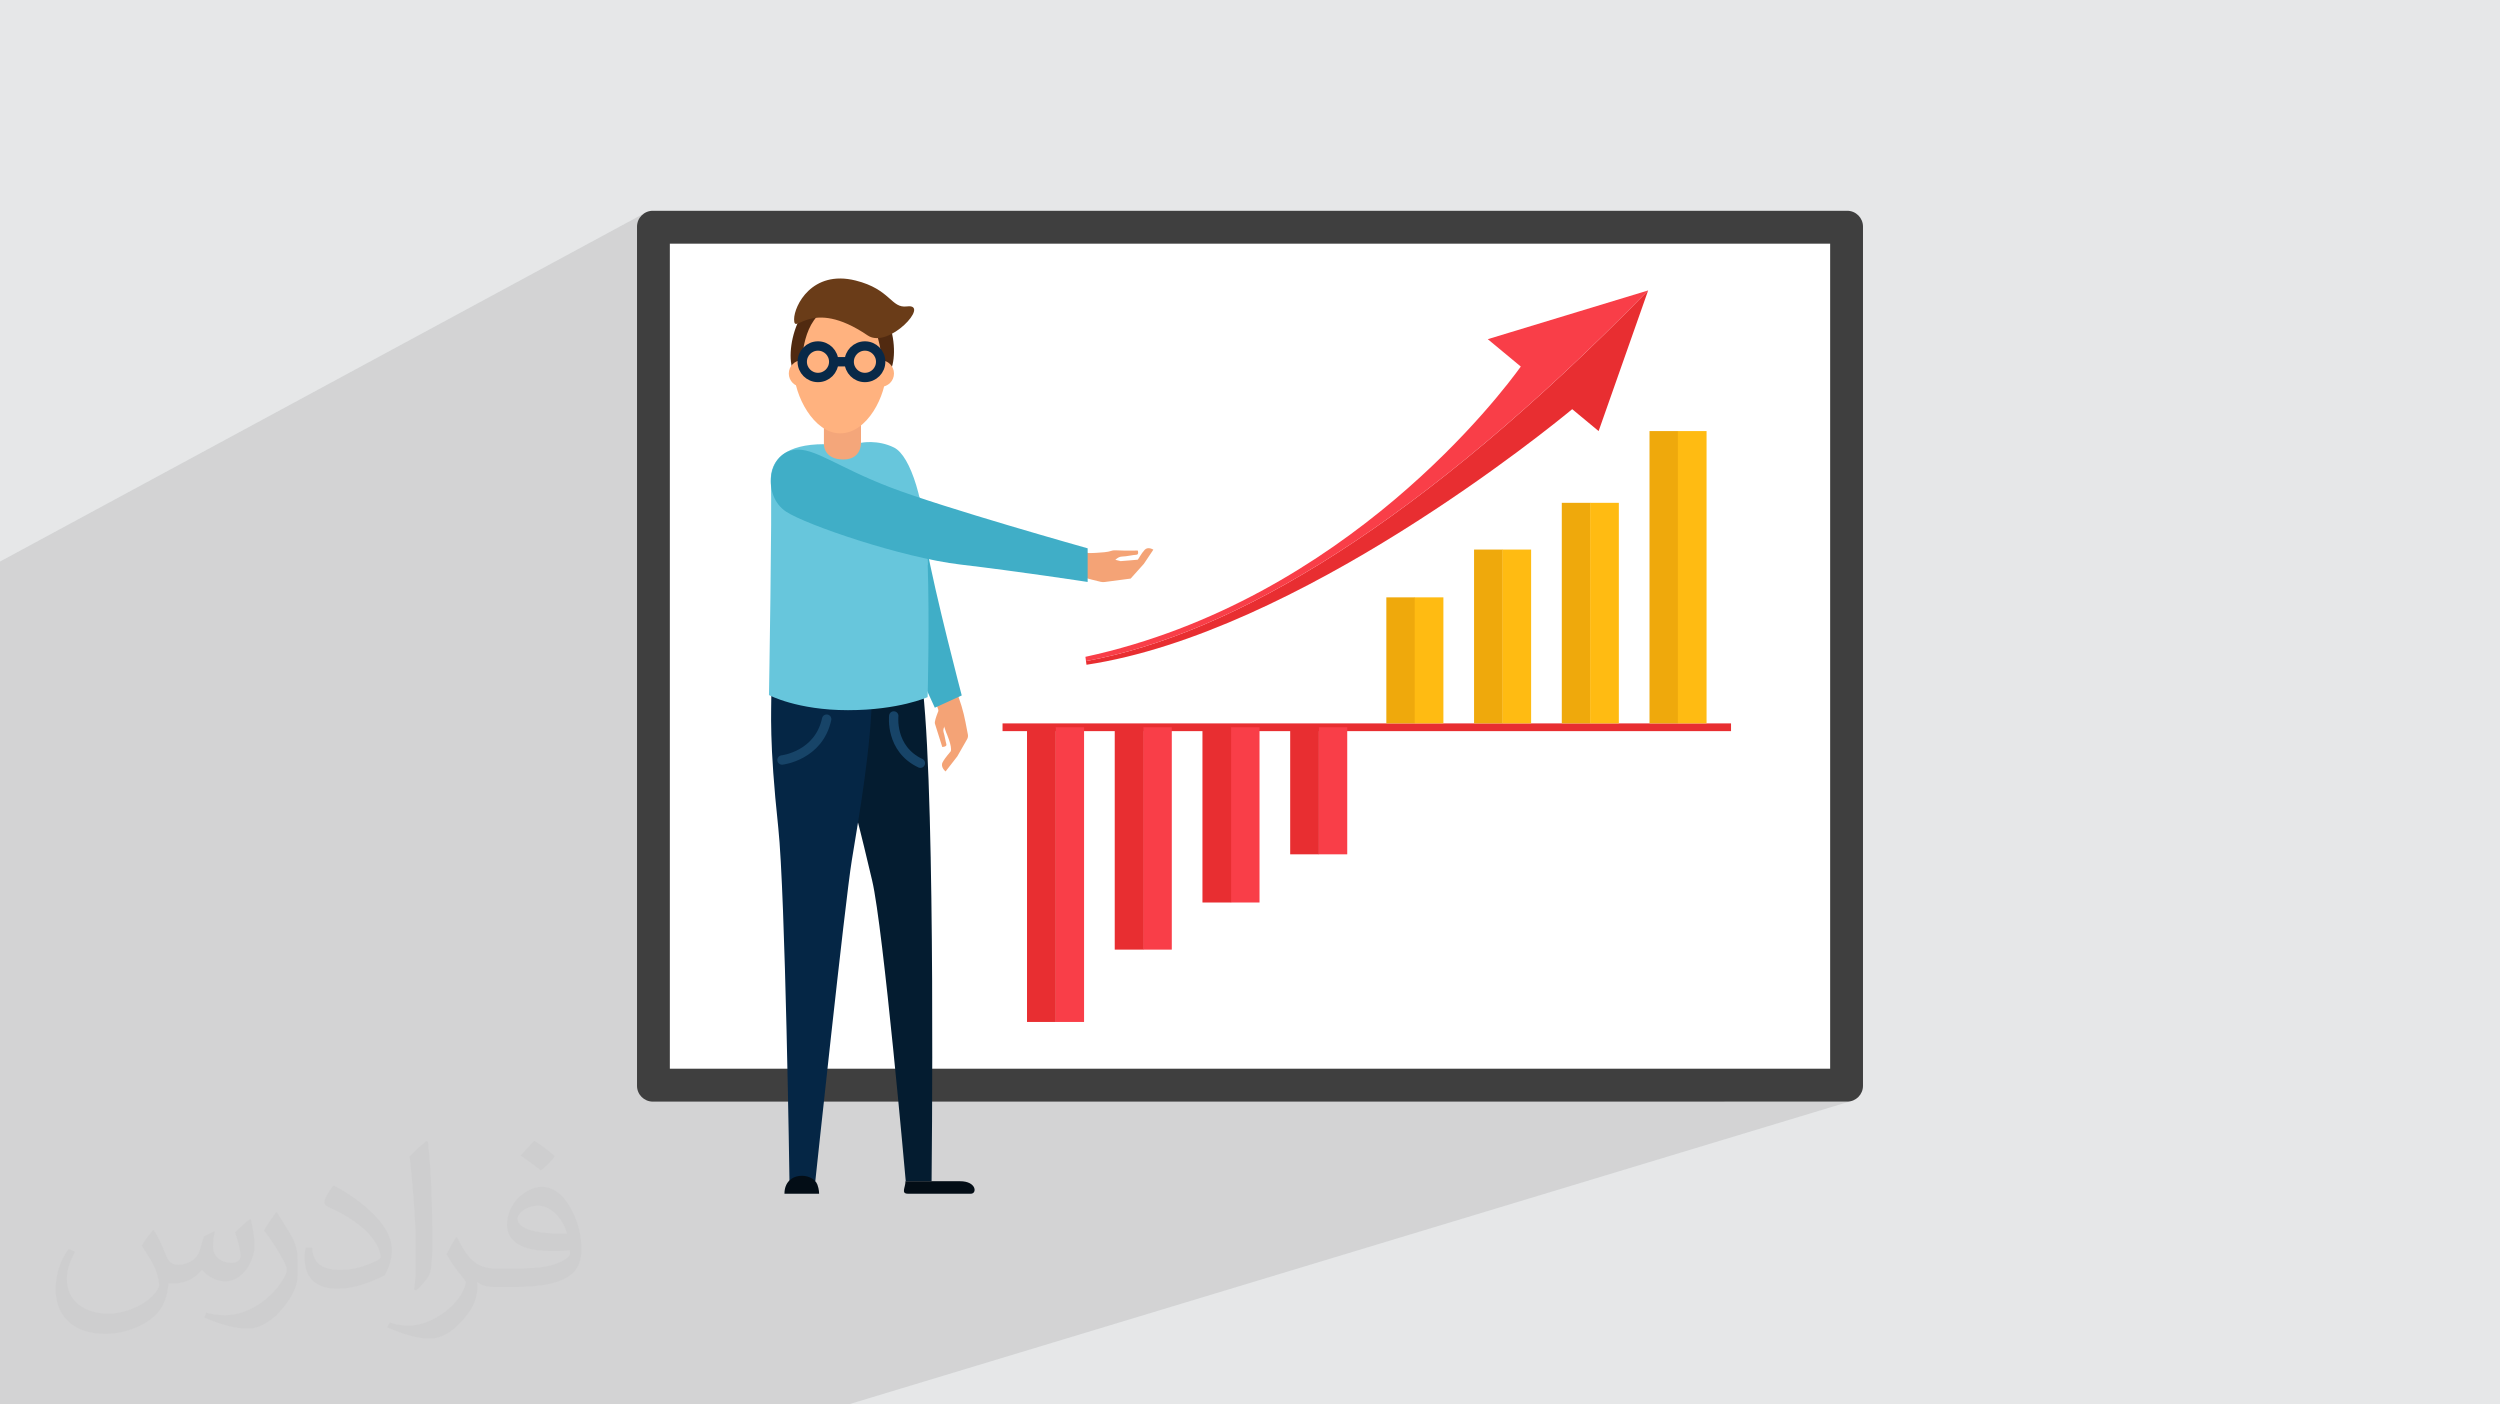
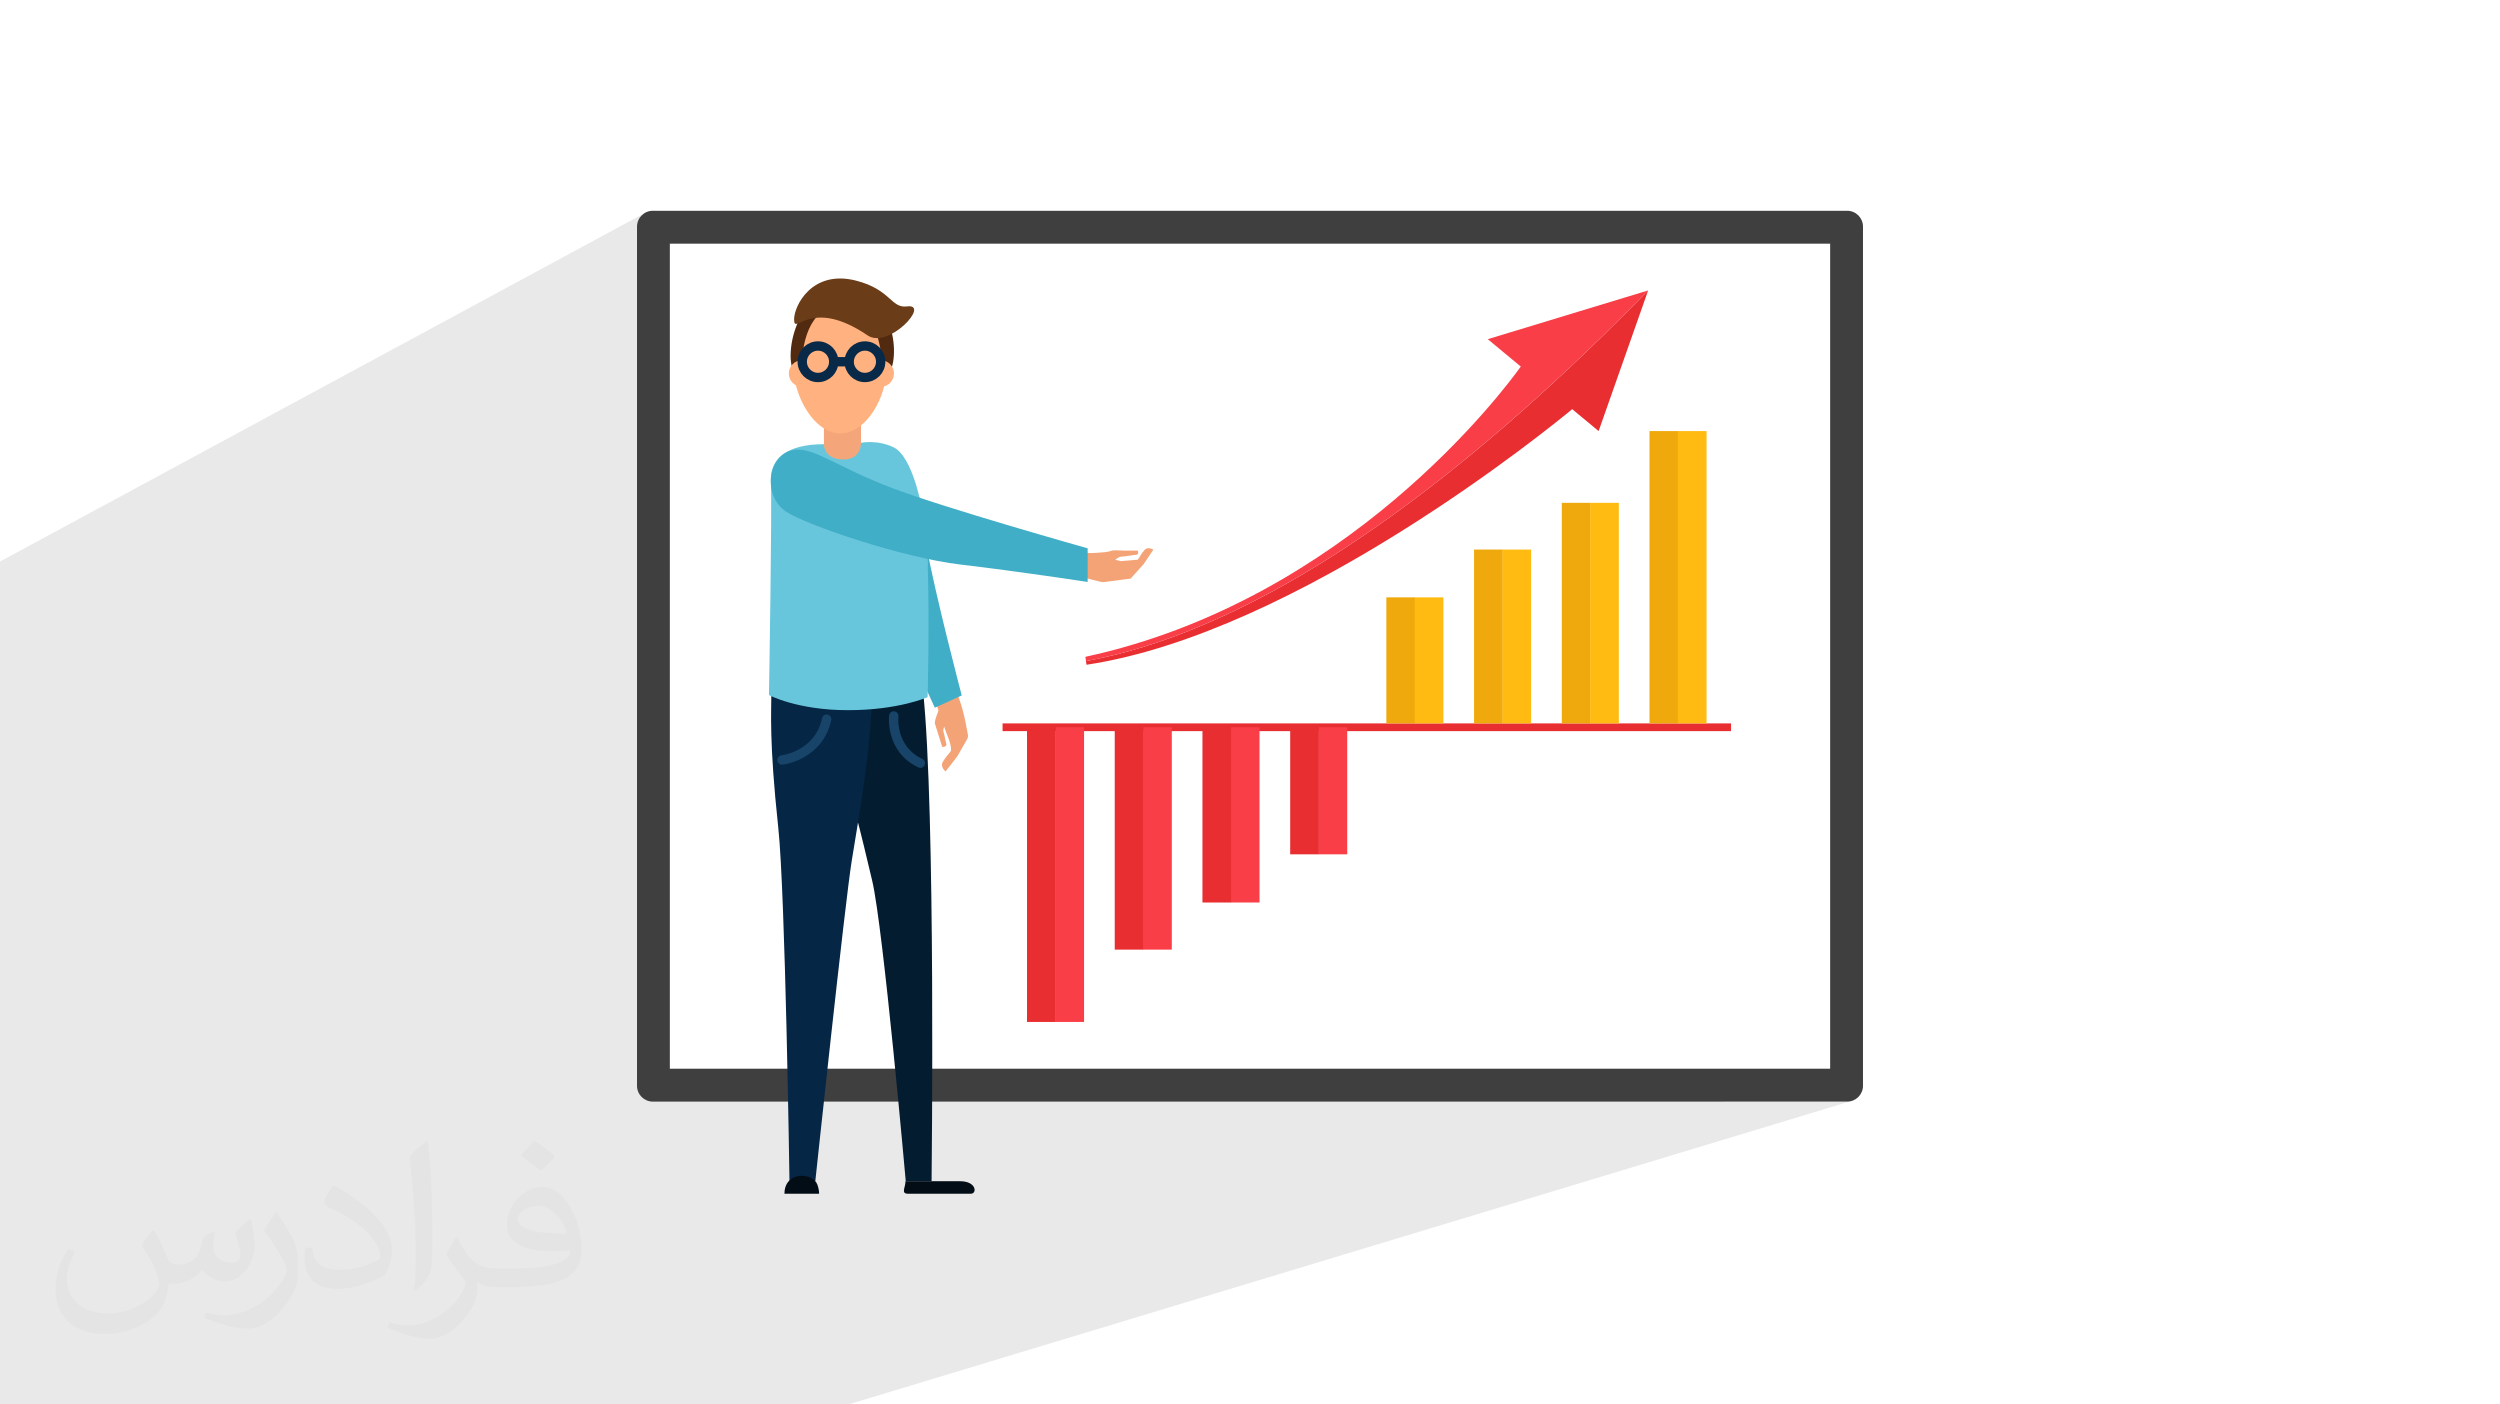
<svg xmlns="http://www.w3.org/2000/svg" xml:space="preserve" width="94.192mm" height="52.917mm" version="1.1" style="shape-rendering:geometricPrecision; text-rendering:geometricPrecision; image-rendering:optimizeQuality; fill-rule:evenodd; clip-rule:evenodd" viewBox="0 0 9404.92 5283.66">
  <defs>
    <style type="text/css">
   
    .str1 {stroke:#082948;stroke-width:35.23;stroke-miterlimit:22.926}
    .str0 {stroke:#174468;stroke-width:35.23;stroke-linecap:round;stroke-miterlimit:22.926}
    .fil16 {fill:none;fill-rule:nonzero}
    .fil0 {fill:#E6E7E8}
    .fil15 {fill:#030D16;fill-rule:nonzero}
    .fil12 {fill:#041C30;fill-rule:nonzero}
    .fil13 {fill:#052645;fill-rule:nonzero}
    .fil3 {fill:#3F3F3F;fill-rule:nonzero}
    .fil11 {fill:#40AEC7;fill-rule:nonzero}
    .fil18 {fill:#512A10;fill-rule:nonzero}
    .fil14 {fill:#67C6DC;fill-rule:nonzero}
    .fil19 {fill:#6A3C18;fill-rule:nonzero}
    .fil5 {fill:#E82E31;fill-rule:nonzero}
    .fil6 {fill:#EFA90C;fill-rule:nonzero}
    .fil9 {fill:#F4A376;fill-rule:nonzero}
    .fil10 {fill:#F4A67A;fill-rule:nonzero}
    .fil8 {fill:#F93E48;fill-rule:nonzero}
    .fil17 {fill:#FFB27F;fill-rule:nonzero}
    .fil7 {fill:#FFBB12;fill-rule:nonzero}
    .fil4 {fill:white;fill-rule:nonzero}
    .fil2 {fill:#373435;fill-opacity:0.031}
    .fil1 {fill:#2B2A29;fill-opacity:0.102}
   
  </style>
  </defs>
  <g id="Layer_x0020_1">
-     <polygon class="fil0" points="-0,0 9404.92,0 9404.92,5283.66 -0,5283.66 " />
    <polygon class="fil1" points="-0,3035.02 -0,3016.27 -0,3010.7 -0,3001.93 -0,3001.25 -0,2985.27 -0,2975.7 -0,2947.05 -0,2943.04 -0,2942.22 -0,2937.34 -0,2936.2 -0,2915.1 -0,2914.53 -0,2911.91 -0,2910.91 -0,2905.22 -0,2887.76 -0,2881.83 -0,2879.15 -0,2878.36 -0,2861.99 -0,2851.95 -0,2836.7 -0,2830.86 -0,2750.95 -0,2748.52 -0,2746.25 -0,2733.57 -0,2726.63 -0,2712.66 -0,2708.44 -0,2708.22 -0,2681.8 -0,2638.33 -0,2257.7 -0,2143.47 -0,2112.51 2432.78,797.57 2422.66,803.06 2413.85,810.34 2406.58,819.16 2401.08,829.28 2397.61,840.47 2396.4,852.47 2396.4,982.44 2519.92,916.71 6884.98,916.71 6884.98,4020.41 6483.63,4144.25 6948.94,4144.25 6960.95,4143.04 3190.87,5283.66 3184.1,5283.66 2790.78,5283.66 2031.36,5283.66 1277.05,5283.66 1275.57,5283.66 1066.24,5283.66 1021.17,5283.66 935.51,5283.66 934.6,5283.66 769.27,5283.66 653.57,5283.66 635.73,5283.66 550.1,5283.66 528.12,5283.66 48.19,5283.66 -0,5283.66 -0,5269.84 -0,5269.5 -0,5238.16 -0,5159.61 -0,5146.65 -0,5146.31 -0,5114.84 -0,5055.87 -0,4984.07 -0,4613.86 -0,4502.02 -0,4475.69 -0,4440.91 -0,4367.01 -0,4364.1 -0,4331.42 -0,4331.14 -0,4323.7 -0,4311.84 -0,4307.83 -0,4305.71 -0,4287.95 -0,4285.25 -0,4283.42 -0,4270.07 -0,4254.85 -0,4243.13 -0,4237.07 -0,4215.56 -0,4213.23 -0,4203.69 -0,4200.87 -0,4189.98 -0,4150.84 -0,4145.89 -0,4122.07 -0,4117.09 -0,4111.04 -0,4108.13 -0,4041.81 -0,4041.24 -0,4011.07 -0,4003.51 -0,4002.96 -0,4001.19 -0,3997.07 -0,3987.45 -0,3981.76 -0,3964.89 -0,3963.31 -0,3962.11 -0,3947.13 -0,3946.48 -0,3942.59 -0,3941.23 -0,3938.62 -0,3932.98 -0,3931.33 -0,3888.52 -0,3883.65 -0,3874.66 -0,3871.71 -0,3868.82 -0,3833.69 -0,3738.99 -0,3694.77 -0,3347.37 -0,3318.31 -0,3317.91 -0,3302.55 -0,3290.91 -0,3262.47 -0,3245.62 -0,3234.93 -0,3220.48 -0,3211.71 -0,3200.89 -0,3200.05 -0,3187.1 -0,3160.33 -0,3149.97 -0,3139.9 -0,3138.53 -0,3128.1 -0,3126.82 -0,3096.79 -0,3069.2 -0,3064.56 -0,3045.9 " />
    <path class="fil2" d="M578.49 4627.69c17.95,27.21 29.6,53.36 40.96,82.43 8.45,16.91 12.93,48.09 52.57,48.09 11.61,0 28.28,-3.42 43.06,-11.61 16.63,-8.73 29.32,-21.94 35.94,-42l15.85 -53.36 38.57 -19.02 2.64 2.64c-5.27,20.09 -6.59,39.36 -6.59,54.43 0,44.63 38.57,61.56 69.22,61.56 17.95,0 34.09,-8.73 34.09,-25.11 0,-21.13 -8.98,-57.06 -20.62,-89.29 17.95,-17.95 35.94,-35.94 56.53,-50.47l3.17 1.6c8.98,38.04 14,75.56 14,100.66 0,24.57 -10.83,51.79 -19.81,69.49 -18.49,34.87 -51.25,62.62 -90.87,62.62 -30.1,0 -63.65,-15.07 -86.66,-43.06l-1.32 0c-21.66,26.96 -55.22,51.25 -108.86,51.25l-16.63 0c-2.64,35.41 -10.29,60.49 -21.94,82.95 -31.95,62.34 -126.81,106.47 -216.1,106.47 -124.17,0 -186.51,-71.59 -186.51,-166.96 0,-58.91 19.27,-113.6 48.88,-152.42l24.29 10.04c-18.49,35.41 -30.91,68.68 -30.91,101.45 0,89.29 72.66,131.83 156.4,131.83 77.68,0 173.83,-49.41 191.28,-106.72 -6.59,-62.62 -30.1,-91.93 -66.04,-148.99 10.83,-19.02 24.83,-38.04 42.28,-58.38l3.17 0 0 0 0 0 -0.02 -0.09zm1432.13 -336.04c26.15,16.39 51.79,35.66 76.87,57.85 -14,19.81 -31.45,37.79 -53.11,53.64 -25.11,-20.34 -50.19,-37.79 -75.84,-56.27 17.42,-19.55 34.62,-38.29 52.04,-55.22l0 0 0 0 0 0 0 0 0 0 0.03 0zm13.47 244.11c-42.28,0 -76.87,27.75 -76.87,48.34 0,44.13 84.53,57.85 185.72,57.31 -12.68,-51.79 -57.06,-105.68 -108.86,-105.68l0.01 0.03zm-94.86 236.19c54.96,0 103.04,-1.6 139.74,-10.83 40.96,-10.29 75.56,-30.91 75.56,-45.17 0,-3.7 0,-8.19 -1.32,-11.89 -22.98,2.11 -49.41,2.11 -72.38,2.11 -74.49,0 -131.55,-16.91 -154.02,-58.66 -5.55,-11.61 -9.51,-24.57 -9.51,-39.36 0,-40.43 17.42,-79.79 48.09,-107 25.61,-22.45 53.89,-36.44 82.67,-36.44 52.04,0 93.51,41.75 122.57,107.54 15.85,35.94 26.68,77.4 26.68,129.72 0,34.87 -9.51,64.19 -31.17,85.85 -40.43,39.11 -114.92,53.89 -229.04,53.89l-51.79 0 0 0 -13.47 0c-28.28,0 -48.62,-5.02 -64.72,-17.42l-2.64 0c0.79,6.59 1.32,12.93 1.32,19.02 0,25.61 -8.45,58.38 -25.61,84.53 -50.72,75.3 -105.68,108.04 -153.24,108.04 -48.09,0 -107,-18.49 -160.11,-42.54l9.51 -18.49c17.17,7.13 40.96,11.89 73.7,11.89 85.85,0 198.66,-82.43 212.66,-163 -3.17,-6.59 -8.98,-15.32 -17.17,-24.57 -25.11,-29.85 -40.96,-54.68 -55.75,-80.83 12.68,-25.11 24.29,-45.17 35.13,-63.4l4.49 -0.53c36.72,74.77 69.99,117.55 144.23,117.55l11.61 0 0 0 53.89 0 0 0 0 0 0 0 0 0 0 0 0.09 0.01zm-371.98 79c6.34,-34.34 6.87,-72.91 6.87,-108.86l0 -53.36c0,-99.6 -12.68,-244.36 -22.98,-338.68 17.95,-19.27 43.06,-42 62.87,-57.31l5.81 1.6c13.47,118.62 16.63,256 16.63,383.06 0,33.3 -1.32,65.79 -4.49,89.55 -1.85,30.1 -19.27,52.83 -56.53,87.7l-8.19 -3.7zm-382.8 -157.19c1.85,46.77 24.83,83.49 105.15,83.49 49.93,0 92.19,-12.93 138.96,-35.13 8.45,-3.7 12.93,-8.73 12.93,-12.93 0,-29.32 -22.45,-68.15 -60.23,-103.55 -36.72,-33.3 -85.34,-62.62 -130.76,-82.18 -15.6,-6.59 -20.62,-13.47 -20.62,-20.09 0,-13.47 17.95,-41.75 32.77,-62.09l5.02 -0.53c52.04,27.21 110.17,67.64 153.24,112.53 39.11,41.47 63.4,83.49 63.4,129.19 0,33.81 -10.29,65.51 -26.96,95.11 -57.06,28.79 -117.83,50.72 -178.06,50.72 -73.17,0 -123.1,-34.34 -123.1,-114.92 0,-8.73 0,-22.19 3.17,-39.64l25.11 0 0 0 0 0 0 0 0 0 0 0 -0.02 0zm-132.37 -132.9l45.45 73.45c16.63,27.21 32.23,56.81 32.23,103.55l0 59.7c0,48.34 -30.91,100.13 -80.83,151.38 -39.11,34.62 -73.7,49.41 -105.68,49.41 -47.55,0 -101.98,-14.79 -164.85,-41.75l7.13 -18.49c19.81,5.27 42.79,9.77 71.06,9.77 90.36,-0.53 182.8,-66.57 225.08,-147.15 5.02,-9.26 6.87,-17.95 6.87,-24.04 0,-9.26 -5.02,-19.55 -8.98,-28.79 -22.98,-43.31 -48.62,-82.95 -76.87,-119.68 14.79,-23.25 29.6,-45.7 45.7,-67.9l3.7 0.53 0 0 0 0 0 0 0 0 0 0 -0.02 0.01z" />
    <g id="_2865083900416">
      <g>
        <path class="fil3" d="M6948.94 4144.25l-4492.98 0c-32.89,0 -59.56,-26.67 -59.56,-59.58l0 -3232.2c0,-32.9 26.67,-59.58 59.56,-59.58l4492.98 0c32.91,0 59.58,26.68 59.58,59.58l0 3232.2c0,32.91 -26.67,59.58 -59.58,59.58z" />
        <polygon class="fil4" points="6884.98,4020.41 2519.92,4020.41 2519.92,916.71 6884.98,916.71 " />
      </g>
      <g>
        <g>
          <polygon class="fil5" points="6512.1,2721.39 3771.53,2721.39 3771.53,2750.47 6512.1,2750.47 " />
          <polygon class="fil6" points="5323.27,2721.39 5215.36,2721.39 5215.36,2247.23 5323.27,2247.23 " />
          <polygon class="fil7" points="5430.01,2721.39 5322.1,2721.39 5322.1,2247.23 5430.01,2247.23 " />
          <polygon class="fil6" points="5653.27,2721.39 5545.37,2721.39 5545.37,2067.43 5653.27,2067.43 " />
          <polygon class="fil7" points="5760.02,2721.39 5652.11,2721.39 5652.11,2067.43 5760.02,2067.43 " />
          <polygon class="fil6" points="5983.29,2721.39 5875.4,2721.39 5875.4,1891.61 5983.29,1891.61 " />
          <polygon class="fil7" points="6090.03,2721.39 5982.12,2721.39 5982.12,1891.61 6090.03,1891.61 " />
          <polygon class="fil6" points="6313.3,2721.39 6205.4,2721.39 6205.4,1621.68 6313.3,1621.68 " />
          <polygon class="fil7" points="6420.04,2721.39 6312.13,2721.39 6312.13,1621.68 6420.04,1621.68 " />
          <polygon class="fil8" points="4960.37,2735.94 5068.27,2735.94 5068.27,3213.93 4960.37,3213.93 " />
          <polygon class="fil5" points="4853.64,2735.94 4961.55,2735.94 4961.55,3213.93 4853.64,3213.93 " />
          <polygon class="fil8" points="4630.36,2735.94 4738.27,2735.94 4738.27,3395.19 4630.36,3395.19 " />
          <polygon class="fil5" points="4523.61,2735.94 4631.52,2735.94 4631.52,3395.19 4523.61,3395.19 " />
          <polygon class="fil8" points="4300.34,2735.94 4408.25,2735.94 4408.25,3572.45 4300.34,3572.45 " />
          <polygon class="fil5" points="4193.6,2735.94 4301.51,2735.94 4301.51,3572.45 4193.6,3572.45 " />
          <polygon class="fil8" points="3970.32,2735.94 4078.23,2735.94 4078.23,3844.56 3970.32,3844.56 " />
          <polygon class="fil5" points="3863.6,2735.94 3971.51,2735.94 3971.51,3844.56 3863.6,3844.56 " />
          <path class="fil5" d="M4085.46 2486.93l1.85 13.89c795.94,-119.98 1744.36,-892.88 1827.27,-961.52l99.37 82.39 186.35 -529.12c-854.51,876.5 -1560.82,1293.24 -2114.84,1394.37z" />
          <path class="fil8" d="M6200.3 1092.56l-603.35 183.39 124.24 103.01c-65.53,91.47 -653.84,878.84 -1637.87,1091.95l2.14 16.03c554.02,-101.13 1260.33,-517.87 2114.84,-1394.38z" />
        </g>
        <g>
          <path class="fil9" d="M4263.89 2071.29c-64.12,1.05 -70.34,-3.76 -84.33,1.39 -22.52,8.27 -94.61,7.68 -97.25,9.29 -2.64,1.59 106.09,32.78 106.09,32.78 0,0 14.31,-20.68 32.02,-20.96 17.7,-0.29 42.31,-6.53 54,-6.72 11.69,-0.19 5.76,-16.05 5.76,-16.05l-16.29 0.27z" />
          <path class="fil9" d="M4155.7 2189.5l97.77 -12.9 49.75 -55.51 35.6 -53.26c0,0 -19.69,-13.01 -32.53,0.54 -12.84,13.54 -24.43,36.58 -26.05,37.15 -1.63,0.56 -64.66,5.4 -64.66,5.4 0,0 -189.52,-48.95 -203.11,-48.73 -13.6,0.22 -12.21,52.16 -9.04,71.46 3.81,23.12 108.54,48.56 137.54,55.17 4.86,1.11 9.79,1.32 14.73,0.67z" />
          <polygon class="fil10" points="3239.05,1759.75 3099.53,1759.75 3099.53,1596.97 3239.05,1596.97 " />
          <path class="fil9" d="M3632.15 2716.69l9.01 46.68c1.13,5.93 0.11,12.09 -2.9,17.35l-36.87 64.58 -44.13 56.84c0,0 -20.88,-16.38 -10.97,-34.86 9.89,-18.49 29.72,-39.15 30.36,-40.97 6.44,-18.26 -17.18,-70.84 -17.18,-70.84 0,0 -82.42,-237.2 -87,-251.78 -4.59,-14.58 70.49,-29.77 70.49,-29.77 -5.98,-18.94 28.52,63.43 53.4,123.47 15.97,38.45 27.93,78.41 35.8,119.29z" />
          <path class="fil9" d="M3540.29 2795.92c-17.62,-55.95 -19.07,-60.57 -23.15,-73.56 -4.08,-12.98 24.59,-74.05 25.51,-76.89 0.93,-2.86 21.96,69.75 21.96,69.75 0,0 -20.06,22.63 -15.2,38.08 4.86,15.45 7.58,36.01 10.79,46.19 3.21,10.19 -15.44,10.63 -15.44,10.63l-4.47 -14.21z" />
          <path class="fil11" d="M3375.87 1725.88c0,0 -135.76,7.83 -139.28,102.01 -2.95,79.57 71.26,376.94 151.09,552.15 79.84,175.2 129.04,282.34 129.04,282.34l101.33 -46.14c0,0 -100.27,-380.79 -133.43,-565.88 -33.15,-185.09 -52.42,-261.6 -108.76,-324.48z" />
          <path class="fil12" d="M3472.19 2596.88c48.6,450.4 32.4,1846.85 32.4,1846.85l-97.21 0c0,0 -84.25,-952.95 -126.38,-1131.16 -42.12,-178.22 -77.75,-326.88 -116.64,-427.3 -38.87,-100.46 -19.44,-288.39 -19.44,-288.39l327.27 0z" />
          <path class="fil13" d="M3281.01 2596.88c-3.25,213.87 -47.77,463.36 -76.73,640.76 -25.06,153.55 -137.13,1206.09 -137.13,1206.09l-97.18 0c0,0 -15.45,-1079.93 -42.15,-1330.11 -35,-328.14 -25.91,-431.5 -25.91,-516.75l379.11 0z" />
          <path class="fil14" d="M3099.52 1671.03c-139.96,0 -204.78,55.15 -199.6,143.01 5.16,87.84 -7.1,800.76 -7.1,800.76 0,0 105.93,56.85 297.14,56.85 191.19,0 299.71,-49.11 299.71,-49.11 0,0 7.75,-284.21 0,-508.99 -7.76,-224.8 -64.15,-398.82 -126.17,-429.83 -62.02,-31.01 -124.45,-17.94 -124.45,-17.94 0,0 2.81,62.78 -66.32,62.78 -75.36,0 -73.21,-57.54 -73.21,-57.54z" />
          <path class="fil14" d="M2919.21 1828.69c0.09,13.01 -0.05,29.62 -0.35,49.2 9.3,18.15 22.04,34.26 38.55,46.58 63.27,47.11 321.13,150.69 532.65,201.56l0 -0.07c-0.13,-4.13 -0.26,-8.31 -0.4,-12.41 -3.18,-92.36 -15.19,-177.05 -32.41,-247.24 -39.16,-16.13 -76.53,-31.86 -109.69,-46.32 -201.53,-87.85 -285.17,-128.06 -359.63,-116.37 -13.62,2.14 -25.51,7.65 -36.08,15.23 -19.04,19.08 -31.1,42.9 -33.13,71.09 -0.25,5.27 -0.36,10.62 -0.08,16.14 0.5,9.28 0.65,13.25 0.56,22.62z" />
          <path class="fil11" d="M2987.95 1692.44c-100.4,13.88 -120.96,173.08 -30.51,232.5 76.38,50.21 436.64,173.11 656.26,198.95 219.62,25.85 477.99,65.43 477.99,65.43l0 -126.59c0,0 -542.57,-152.43 -744.11,-229.94 -201.53,-77.51 -285.16,-150.66 -359.62,-140.35z" />
          <path class="fil15" d="M2951.09 4490.77c0,-85.26 106.29,-81.83 123.94,-34.11 6.71,18.13 6.48,34.11 6.48,34.11l-130.42 0z" />
          <path class="fil15" d="M3406.37 4443.72c0,24.11 -18.47,47.05 9.94,47.05l235.99 0c24.11,0 21.52,-47.05 -40.5,-47.05l-108.23 0 -97.21 0z" />
          <path class="fil16 str0" d="M3109.85 2705.39c-29.71,138.23 -167.93,153.74 -167.93,153.74" />
          <path class="fil16 str0" d="M3462.4 2871.1c-114.58,-53.93 -100.11,-177.68 -100.11,-177.68" />
          <path class="fil17" d="M3160.62 1152.74l0 0c-95.67,0 -173.22,65.65 -173.22,186.86l0 56.58c0,89.54 73.26,234.08 173.22,234.08 103.62,0 173.22,-144.53 173.22,-234.08l0 -56.58c0,-121.21 -77.55,-186.86 -173.22,-186.86z" />
          <path class="fil18" d="M3168 1104.46c0,0 -0.42,0.3 -1.09,0.8 -0.67,-0.5 -1.11,-0.8 -1.11,-0.8 -160.75,-30.44 -223.36,231.08 -176.21,300.72 23.17,34.22 26.94,31.14 26.94,-27.36 0,-69.63 21.91,-225.08 144.87,-225.08 1.95,0 3.76,-0.05 5.51,-0.11 1.75,0.06 3.54,0.11 5.49,0.11 122.95,0 144.89,155.44 144.89,225.08 0,58.5 3.76,61.58 26.93,27.36 47.14,-69.64 12.63,-332.52 -176.22,-300.72z" />
          <path class="fil17" d="M3067.58 1405.18c0,27.66 -22.42,50.07 -50.07,50.07 -27.65,0 -50.07,-22.42 -50.07,-50.07 0,-27.67 22.43,-50.08 50.07,-50.08 27.66,0 50.07,22.42 50.07,50.08z" />
          <path class="fil17" d="M3363.16 1405.18c0,27.66 -22.42,50.07 -50.07,50.07 -27.65,0 -50.05,-22.42 -50.05,-50.07 0,-27.67 22.41,-50.08 50.05,-50.08 27.66,0 50.07,22.42 50.07,50.08z" />
          <path class="fil19" d="M3412.05 1152.74c90.71,-12.04 -69.78,162.27 -147.81,109.19 -218.49,-148.53 -276.85,5.21 -276.85,-60.85 0,-50.83 67.41,-186.66 231.11,-145.83 132.79,33.12 133.05,105.5 193.55,97.48z" />
          <path class="fil16 str1" d="M3136.45 1360.86c0,32.72 -26.51,59.24 -59.24,59.24 -32.7,0 -59.23,-26.52 -59.23,-59.24 0,-32.71 26.53,-59.23 59.23,-59.23 32.73,0 59.24,26.52 59.24,59.23z" />
          <path class="fil16 str1" d="M3313.08 1360.86c0,32.72 -26.51,59.24 -59.24,59.24 -32.7,0 -59.22,-26.52 -59.22,-59.24 0,-32.71 26.52,-59.23 59.22,-59.23 32.73,0 59.24,26.52 59.24,59.23z" />
          <line class="fil16 str1" x1="3136.45" y1="1360.86" x2="3194.62" y2="1360.86" />
        </g>
      </g>
    </g>
  </g>
</svg>